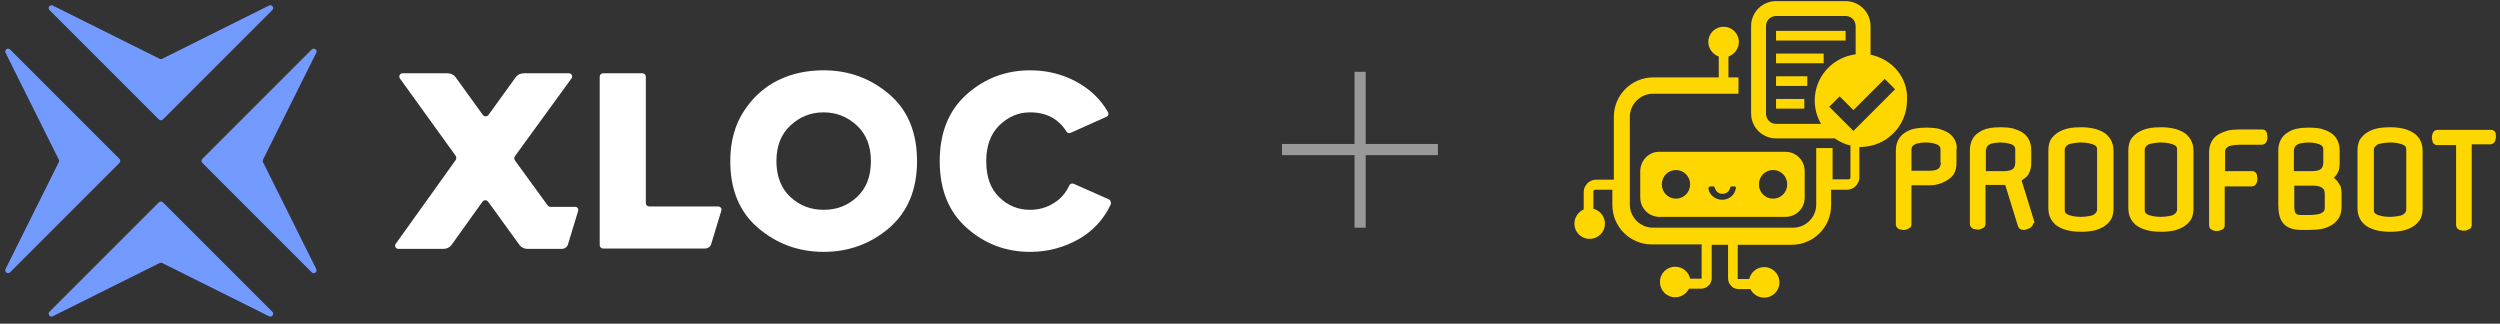
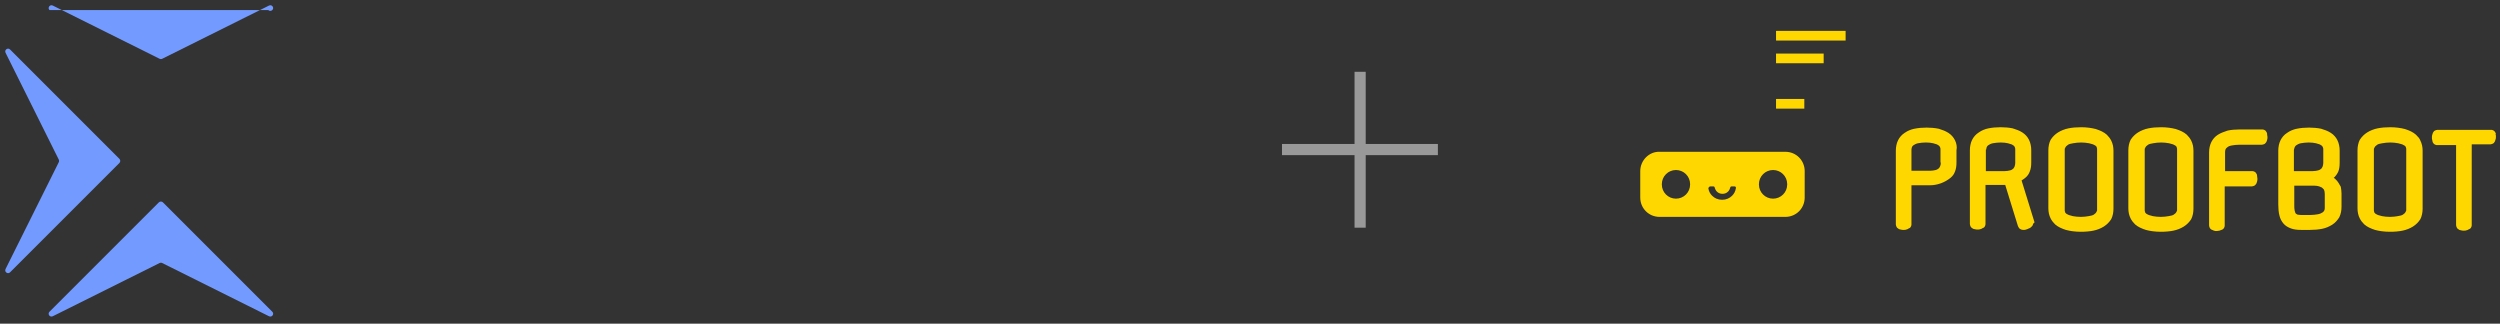
<svg xmlns="http://www.w3.org/2000/svg" id="Layer_1" x="0px" y="0px" viewBox="0 0 672 87" style="enable-background:new 0 0 672 87;" xml:space="preserve">
  <rect x="0" y="0" width="672" height="87" fill="#333333" stroke="none" />
  <style type="text/css"> .st0{fill:#FFD700;} .st1{fill:none;} .st2{fill:#739BFF;} .st3{fill:#FFFFFF;} .st4{opacity:0.5;fill:#FFFFFF;} </style>
  <g>
    <g>
      <path class="st0" d="M627.8,48.2c-0.2-0.2-0.3-0.3-0.5-0.4c0.5-0.4,0.9-1,1.2-1.6c0.3-0.7,0.4-1.5,0.4-2.5v-3.2c0-1-0.2-2-0.6-2.8 c-0.4-0.8-1-1.5-1.8-2c-0.8-0.5-1.6-0.8-2.6-1.1c-1-0.2-2.1-0.3-3.2-0.3c-1.2,0-2.3,0.1-3.3,0.3c-1,0.2-1.9,0.6-2.6,1.1 c-0.8,0.5-1.4,1.2-1.8,2c-0.4,0.8-0.6,1.8-0.6,2.8v14.5c0,1.1,0.1,2.1,0.3,2.9c0.2,0.9,0.6,1.6,1.1,2.2c0.5,0.6,1.2,1,2,1.3 c0.8,0.3,1.7,0.4,2.8,0.4h2.3c1.2,0,2.3-0.1,3.3-0.3c1-0.2,1.9-0.6,2.7-1.1c0.8-0.5,1.4-1.2,1.9-2c0.4-0.8,0.6-1.8,0.6-2.8v-3.6 c0-0.6-0.1-1.2-0.2-1.8C628.8,49.5,628.4,48.7,627.8,48.2z M616.9,39.4c0.1-0.1,0.2-0.3,0.4-0.4c0.3-0.2,0.7-0.4,1.2-0.5 c0.6-0.1,1.3-0.2,2.1-0.2c0.8,0,1.4,0.1,1.9,0.2c0.4,0.1,0.7,0.2,1,0.3c0.2,0.1,0.4,0.2,0.5,0.3c0.2,0.1,0.3,0.3,0.4,0.5 c0.1,0.2,0.1,0.4,0.1,0.7v3.5c0,0.4-0.1,0.8-0.2,1c-0.1,0.2-0.2,0.4-0.3,0.5c-0.2,0.2-0.5,0.4-0.9,0.5c-0.4,0.1-0.9,0.2-1.5,0.2 h-5v-5.7C616.7,39.8,616.8,39.6,616.9,39.4z M616.7,49.9h5.3c0.6,0,1,0.1,1.4,0.2c0.3,0.1,0.5,0.2,0.7,0.3 c0.3,0.2,0.4,0.4,0.6,0.6c0.1,0.3,0.2,0.6,0.2,1.1V56c0,0.3-0.1,0.5-0.2,0.7c-0.1,0.1-0.2,0.3-0.4,0.4c-0.3,0.2-0.7,0.4-1.3,0.5 c-0.6,0.1-1.3,0.2-2.2,0.2h-2.2c-0.4,0-0.7-0.1-1-0.1c-0.2-0.1-0.4-0.2-0.5-0.3l0,0c-0.1-0.1-0.2-0.4-0.3-0.8 c-0.1-0.4-0.1-0.9-0.1-1.5V49.9z M649.4,36.2c-0.8-0.7-1.7-1.1-2.9-1.5c-1.1-0.3-2.5-0.5-4-0.5c-1.3,0-2.4,0.1-3.4,0.3 c-1,0.2-2,0.6-2.8,1.1c-0.8,0.5-1.5,1.2-2,2c-0.4,0.8-0.6,1.8-0.6,2.8V56c0,1,0.2,1.9,0.6,2.7c0.3,0.6,0.7,1.1,1.2,1.6 c0.8,0.7,1.7,1.1,2.9,1.5c1.1,0.3,2.5,0.5,4,0.5c1.3,0,2.4-0.1,3.4-0.3c1-0.2,2-0.6,2.8-1.1l0,0c0.8-0.5,1.5-1.2,2-2 c0.4-0.8,0.6-1.8,0.6-2.8V40.5c0-1-0.2-1.9-0.6-2.7C650.4,37.2,649.9,36.7,649.4,36.2z M638.1,40.2c0-0.2,0-0.3,0.1-0.4 c0.1-0.2,0.2-0.4,0.3-0.5c0.1-0.1,0.3-0.2,0.5-0.4c0.3-0.2,0.8-0.3,1.4-0.4c0.6-0.1,1.3-0.2,2.1-0.2c0.8,0,1.5,0.1,2.1,0.2 c0.4,0.1,0.8,0.2,1.1,0.3c0.2,0.1,0.4,0.2,0.6,0.3c0.2,0.2,0.4,0.3,0.4,0.5c0.1,0.2,0.1,0.4,0.1,0.6v16.2c0,0.2,0,0.3-0.1,0.4 c-0.1,0.2-0.2,0.4-0.3,0.5c-0.1,0.1-0.3,0.2-0.5,0.4c-0.3,0.2-0.8,0.3-1.4,0.4c-0.6,0.1-1.3,0.2-2.1,0.2c-0.8,0-1.5-0.1-2.1-0.2 c-0.4-0.1-0.8-0.2-1.1-0.3c-0.2-0.1-0.4-0.2-0.6-0.3c-0.2-0.2-0.4-0.3-0.4-0.5c-0.1-0.2-0.1-0.4-0.1-0.6V40.2z M670.8,35.7 c-0.1-0.1-0.1-0.2-0.2-0.3c-0.1-0.2-0.3-0.3-0.5-0.4c-0.2-0.1-0.4-0.1-0.6-0.1h-14.3c-0.2,0-0.5,0.1-0.7,0.2 c-0.2,0.1-0.3,0.2-0.4,0.4c-0.2,0.2-0.2,0.5-0.3,0.7c-0.1,0.2-0.1,0.5-0.1,0.8c0,0.2,0,0.5,0.1,0.7c0,0.2,0.1,0.3,0.1,0.5 c0.1,0.1,0.1,0.2,0.2,0.3c0.1,0.2,0.3,0.3,0.5,0.4c0.2,0.1,0.4,0.1,0.6,0.1h5l0,21.5c0,0.2,0.1,0.5,0.2,0.7 c0.1,0.2,0.2,0.3,0.4,0.4c0.2,0.2,0.5,0.3,0.7,0.3c0.3,0.1,0.5,0.1,0.8,0.1c0.3,0,0.5,0,0.7-0.1c0.2,0,0.3-0.1,0.5-0.2 c0.1-0.1,0.2-0.1,0.4-0.2c0.2-0.1,0.3-0.3,0.4-0.5c0.1-0.2,0.1-0.4,0.1-0.6V38.8h5c0.2,0,0.5-0.1,0.7-0.2c0.2-0.1,0.3-0.2,0.4-0.4 c0.2-0.2,0.2-0.5,0.3-0.7c0.1-0.2,0.1-0.5,0.1-0.8c0-0.2,0-0.5-0.1-0.7C670.9,36,670.9,35.8,670.8,35.7z" />
      <path class="st0" d="M566.3,36.2c-0.8-0.7-1.7-1.1-2.9-1.5c-1.1-0.3-2.5-0.5-4-0.5c-1.3,0-2.4,0.1-3.4,0.3c-1,0.2-2,0.6-2.8,1.1 c-0.8,0.5-1.5,1.2-2,2c-0.4,0.8-0.6,1.8-0.6,2.8V56c0,1,0.2,1.9,0.6,2.7c0.3,0.6,0.7,1.1,1.2,1.6c0.8,0.7,1.7,1.1,2.9,1.5 c1.1,0.3,2.5,0.5,4,0.5c1.3,0,2.4-0.1,3.4-0.3c1-0.2,2-0.6,2.8-1.1l0,0c0.8-0.5,1.5-1.2,2-2c0.4-0.8,0.6-1.8,0.6-2.8V40.5 c0-1-0.2-1.9-0.6-2.7C567.2,37.2,566.8,36.7,566.3,36.2z M555,40.2c0-0.2,0-0.3,0.1-0.4c0.1-0.2,0.2-0.4,0.3-0.5 c0.1-0.1,0.3-0.2,0.5-0.4c0.3-0.2,0.8-0.3,1.4-0.4c0.6-0.1,1.3-0.2,2.1-0.2c0.8,0,1.5,0.1,2.1,0.2c0.4,0.1,0.8,0.2,1.1,0.3 c0.2,0.1,0.4,0.2,0.6,0.3c0.2,0.2,0.4,0.3,0.4,0.5c0.1,0.2,0.1,0.4,0.1,0.6v16.2c0,0.2,0,0.3-0.1,0.4c-0.1,0.2-0.2,0.4-0.3,0.5 c-0.1,0.1-0.3,0.2-0.5,0.4c-0.3,0.2-0.8,0.3-1.4,0.4c-0.6,0.1-1.3,0.2-2.1,0.2c-0.8,0-1.5-0.1-2.1-0.2c-0.4-0.1-0.8-0.2-1.1-0.3 c-0.2-0.1-0.4-0.2-0.6-0.3c-0.2-0.2-0.4-0.3-0.4-0.5c-0.1-0.2-0.1-0.4-0.1-0.6V40.2z M587.8,36.2c-0.8-0.7-1.7-1.1-2.9-1.5 c-1.1-0.3-2.5-0.5-4-0.5c-1.3,0-2.4,0.1-3.4,0.3c-1,0.2-2,0.6-2.8,1.1c-0.8,0.5-1.5,1.2-2,2c-0.4,0.8-0.6,1.8-0.6,2.8V56 c0,1,0.2,1.9,0.6,2.7c0.3,0.6,0.7,1.1,1.2,1.6c0.8,0.7,1.7,1.1,2.9,1.5c1.1,0.3,2.5,0.5,4,0.5c1.3,0,2.4-0.1,3.4-0.3 c1-0.2,2-0.6,2.8-1.1l0,0c0.8-0.5,1.5-1.2,2-2c0.4-0.8,0.6-1.8,0.6-2.8V40.5c0-1-0.2-1.9-0.6-2.7 C588.7,37.2,588.3,36.7,587.8,36.2z M576.5,40.2c0-0.2,0-0.3,0.1-0.4c0.1-0.2,0.2-0.4,0.3-0.5c0.1-0.1,0.3-0.2,0.5-0.4 c0.3-0.2,0.8-0.3,1.4-0.4c0.6-0.1,1.3-0.2,2.1-0.2c0.8,0,1.5,0.1,2.1,0.2c0.4,0.1,0.8,0.2,1.1,0.3c0.2,0.1,0.4,0.2,0.6,0.3 c0.2,0.2,0.4,0.3,0.4,0.5c0.1,0.2,0.1,0.4,0.1,0.6v16.2c0,0.2,0,0.3-0.1,0.4c-0.1,0.2-0.2,0.4-0.3,0.5c-0.1,0.1-0.3,0.2-0.5,0.4 c-0.3,0.2-0.8,0.3-1.4,0.4c-0.6,0.1-1.3,0.2-2.1,0.2c-0.8,0-1.5-0.1-2.1-0.2c-0.4-0.1-0.8-0.2-1.1-0.3c-0.2-0.1-0.4-0.2-0.6-0.3 c-0.2-0.2-0.4-0.3-0.4-0.5c-0.1-0.2-0.1-0.4-0.1-0.6V40.2z M609.5,36.8c0,0.3,0,0.5-0.1,0.8c-0.1,0.2-0.1,0.5-0.3,0.7 c-0.1,0.1-0.2,0.3-0.4,0.4c-0.2,0.1-0.5,0.2-0.7,0.2H602v0c0,0,0,0,0,0c-0.8,0-1.6,0.1-2.1,0.2c-0.6,0.1-1,0.3-1.2,0.5 c-0.2,0.1-0.3,0.3-0.4,0.4c-0.1,0.2-0.2,0.4-0.2,0.8v4.7h0v0.5h7.2c0.2,0,0.4,0,0.6,0.1c0.2,0.1,0.4,0.2,0.5,0.4 c0.1,0.1,0.1,0.2,0.2,0.3c0.1,0.2,0.1,0.3,0.1,0.5c0,0.2,0.1,0.4,0.1,0.7c0,0.3,0,0.5-0.1,0.8c-0.1,0.2-0.1,0.5-0.3,0.7 c-0.1,0.1-0.2,0.3-0.4,0.4c-0.2,0.1-0.5,0.2-0.7,0.2H598v10.4c0,0.2,0,0.4-0.1,0.6c-0.1,0.2-0.2,0.4-0.4,0.5 c-0.1,0.1-0.2,0.2-0.4,0.2c-0.2,0.1-0.3,0.1-0.5,0.2c-0.2,0-0.5,0.1-0.7,0.1c-0.3,0-0.6,0-0.8-0.1c-0.3-0.1-0.5-0.2-0.7-0.3 c-0.2-0.1-0.3-0.3-0.4-0.4c-0.1-0.2-0.2-0.5-0.2-0.7V45.3v-1.1V41c0-1,0.2-2,0.6-2.8c0.4-0.8,1-1.5,1.8-2c0.8-0.5,1.7-0.8,2.6-1.1 c0.9-0.2,2-0.3,3.1-0.3v0h0.2c0,0,0,0,0,0c0,0,0,0,0,0l0,0h5.9c0.2,0,0.4,0,0.6,0.1c0.2,0.1,0.4,0.2,0.5,0.4 c0.1,0.1,0.1,0.2,0.2,0.3c0.1,0.2,0.1,0.3,0.1,0.5C609.4,36.4,609.5,36.6,609.5,36.8z M525.5,37.7c-0.4-0.8-1-1.5-1.8-2 c-0.8-0.5-1.6-0.8-2.6-1.1c-1-0.2-2.1-0.3-3.2-0.3c-1.2,0-2.3,0.1-3.3,0.3c-1,0.2-1.9,0.6-2.6,1.1c-0.8,0.5-1.4,1.2-1.8,2 c-0.4,0.8-0.6,1.8-0.6,2.8v3.7v10.9v5.2c0,0.2,0.1,0.5,0.2,0.7c0.1,0.2,0.2,0.3,0.4,0.4c0.2,0.2,0.5,0.3,0.7,0.3 c0.3,0.1,0.5,0.1,0.8,0.1c0.3,0,0.5,0,0.7-0.1c0.2,0,0.3-0.1,0.5-0.2c0.1-0.1,0.2-0.1,0.4-0.2c0.2-0.1,0.3-0.3,0.4-0.5 c0.1-0.2,0.1-0.4,0.1-0.6v-4.5h0c0-0.2,0-0.5,0-0.7v-5.2h4.9c2,0,4-0.7,5.6-2l0.1-0.1c0.5-0.4,0.9-1,1.1-1.6 c0.3-0.7,0.4-1.5,0.4-2.5v-3.2C526.1,39.5,525.9,38.5,525.5,37.7z M521.7,43.7c0,0.4-0.1,0.8-0.2,1c-0.1,0.2-0.2,0.4-0.3,0.5 c-0.2,0.2-0.5,0.4-0.9,0.5c-0.4,0.1-0.9,0.2-1.5,0.2h-5v-5.7c0-0.3,0.1-0.6,0.2-0.8c0.1-0.1,0.2-0.3,0.4-0.4 c0.3-0.2,0.7-0.4,1.2-0.5c0.6-0.1,1.3-0.2,2.1-0.2c0.8,0,1.4,0.1,1.9,0.2c0.4,0.1,0.7,0.2,1,0.3c0.2,0.1,0.4,0.2,0.5,0.3 c0.2,0.1,0.3,0.3,0.4,0.5c0.1,0.2,0.1,0.4,0.1,0.7V43.7z M546.8,59.5l-3.4-11c0.4-0.2,0.7-0.5,1-0.7l0.1-0.1 c0.5-0.4,0.9-1,1.1-1.6c0.3-0.7,0.4-1.5,0.4-2.5v-3.2c0-1-0.2-2-0.6-2.8c-0.4-0.8-1-1.5-1.8-2c-0.8-0.5-1.6-0.8-2.6-1.1 c-1-0.2-2.1-0.3-3.2-0.3c-1.2,0-2.3,0.1-3.3,0.3c-1,0.2-1.9,0.6-2.6,1.1c-0.8,0.5-1.4,1.2-1.8,2c-0.4,0.8-0.6,1.8-0.6,2.8v3.7 v10.9v5.2c0,0.2,0.1,0.5,0.2,0.7c0.1,0.2,0.2,0.3,0.4,0.4c0.2,0.2,0.5,0.3,0.7,0.3c0.3,0.1,0.5,0.1,0.8,0.1c0.3,0,0.5,0,0.7-0.1 c0.2,0,0.3-0.1,0.5-0.2c0.1-0.1,0.2-0.1,0.4-0.2c0.2-0.1,0.3-0.3,0.4-0.5c0.1-0.2,0.1-0.4,0.1-0.6v-4.5h0c0-0.2,0-0.5,0-0.7v-5.2 h4.9c0.1,0,0.3,0,0.4,0l3.4,11c0.1,0.2,0.2,0.5,0.4,0.7c0.1,0.1,0.3,0.2,0.5,0.3c0.3,0.1,0.5,0.1,0.8,0.1c0.3,0,0.5-0.1,0.8-0.2 c0.3-0.1,0.5-0.2,0.7-0.3c0.2-0.1,0.3-0.2,0.4-0.3c0.1-0.1,0.2-0.2,0.3-0.3c0.1-0.2,0.2-0.4,0.2-0.6 C546.9,60,546.9,59.7,546.8,59.5z M533.9,40.2c0-0.3,0.1-0.6,0.2-0.8c0.1-0.1,0.2-0.3,0.4-0.4c0.3-0.2,0.7-0.4,1.2-0.5 c0.6-0.1,1.3-0.2,2.1-0.2c0.8,0,1.4,0.1,1.9,0.2c0.4,0.1,0.7,0.2,1,0.3c0.2,0.1,0.4,0.2,0.5,0.3c0.2,0.1,0.3,0.3,0.4,0.5 c0.1,0.2,0.1,0.4,0.1,0.7v3.5c0,0.4-0.1,0.8-0.2,1c-0.1,0.2-0.2,0.4-0.3,0.5c-0.2,0.2-0.5,0.4-0.9,0.5c-0.4,0.1-0.9,0.2-1.5,0.2 h-5V40.2z" />
    </g>
    <g>
      <path class="st0" d="M440.9,46v7.1c0,2.9,2.3,5.2,5.2,5.2h33.8c2.9,0,5.2-2.3,5.2-5.2V46c0-2.9-2.3-5.2-5.2-5.2h-33.8 C443.3,40.7,440.9,43.1,440.9,46z M472.8,49.5c0-2.1,1.7-3.8,3.8-3.8c2.1,0,3.8,1.7,3.8,3.8v0.1c0,2.1-1.7,3.8-3.8,3.8 c-2.1,0-3.8-1.7-3.8-3.8V49.5z M459.8,50.1h0.7c0.2,0,0.4,0.1,0.4,0.3c0.1,0.4,0.3,0.8,0.6,1.1c0.4,0.4,0.9,0.6,1.5,0.6 c0.6,0,1.1-0.2,1.5-0.6c0.3-0.3,0.5-0.7,0.6-1.1c0-0.2,0.2-0.3,0.4-0.3h0.7c0.3,0,0.5,0.2,0.4,0.5c-0.1,0.8-0.5,1.5-1,2 c-0.7,0.7-1.6,1.1-2.7,1.1s-2-0.4-2.7-1.1c-0.5-0.5-0.9-1.2-1-2C459.3,50.3,459.5,50.1,459.8,50.1z M446.7,49.5 c0-2.1,1.7-3.8,3.8-3.8s3.8,1.7,3.8,3.8v0.1c0,2.1-1.7,3.8-3.8,3.8s-3.8-1.7-3.8-3.8V49.5z" />
      <rect x="477.4" y="8.3" class="st0" width="18.7" height="2.6" />
      <rect x="477.4" y="14.4" class="st0" width="12.8" height="2.6" />
-       <rect x="477.4" y="20.5" class="st0" width="8.4" height="2.6" />
      <rect x="477.4" y="26.6" class="st0" width="7.6" height="2.6" />
-       <path class="st0" d="M502.8,14.7V7c0-3.7-3-6.7-6.7-6.7h-18.7c-3.7,0-6.7,3-6.7,6.7v23.5c0,3.7,3,6.7,6.7,6.7h15.8 c1.3,0.9,2.7,1.6,4.2,1.9v8.5c0,0.1,0,0.2,0,0.2c0,0.1-0.1,0.2-0.2,0.3c-0.1,0.1-0.2,0.1-0.3,0.1h-4.3v-8.4h-4.4v15.2 c0,3.4-2.8,6.2-6.2,6.2h-37.7c-3.4,0-6.2-2.8-6.2-6.2V31.4c0-3.4,2.8-6.2,6.2-6.2h23v-4.4h-2.7v-5.6c1.6-0.6,2.8-2.1,2.8-3.9 c0-2.3-1.8-4.1-4.1-4.1c-2.3,0-4.1,1.8-4.1,4.1c0,1.8,1.2,3.3,2.8,3.9v5.6h-17.6c-5.9,0-10.6,4.8-10.6,10.6v16.9H429 c-0.4,0-0.9,0.1-1.3,0.3c-0.6,0.2-1.1,0.7-1.4,1.2c-0.4,0.5-0.6,1.2-0.6,1.8v4.7c-1.4,0.6-2.5,2.1-2.5,3.8c0,2.3,1.8,4.1,4.1,4.1 c2.3,0,4.1-1.8,4.1-4.1c0-1.9-1.3-3.5-3.1-4v-4.5c0-0.1,0-0.2,0-0.2c0-0.1,0.1-0.2,0.2-0.3c0.1-0.1,0.2-0.1,0.3-0.1h4.6v4.1 c0,5.9,4.8,10.6,10.6,10.6h13.4v9c0,0,0,0.1,0,0.1c0,0,0,0.1-0.1,0.1c0,0-0.1,0-0.1,0h-2.9c-0.4-1.8-2-3.2-4-3.2 c-2.3,0-4.1,1.8-4.1,4.1c0,2.3,1.8,4.1,4.1,4.1c1.6,0,3-0.9,3.7-2.3h3.2c0.4,0,0.8-0.1,1.1-0.2c0.5-0.2,0.9-0.6,1.3-1 c0.3-0.5,0.5-1,0.5-1.6v-9h4.4v9c0,0.4,0.1,0.8,0.2,1.1c0.2,0.5,0.6,0.9,1,1.3c0.5,0.3,1,0.5,1.6,0.5h3.2c0.7,1.4,2.1,2.3,3.7,2.3 c2.3,0,4.1-1.8,4.1-4.1c0-2.3-1.8-4.1-4.1-4.1c-2,0-3.6,1.4-4,3.2h-2.9c0,0-0.1,0-0.1,0c0,0-0.1,0-0.1-0.1c0,0,0-0.1,0-0.1v-9 h14.5c5.9,0,10.6-4.8,10.6-10.6V51h4.3c0.4,0,0.9-0.1,1.3-0.3c0.6-0.2,1.1-0.7,1.4-1.2c0.4-0.5,0.6-1.2,0.6-1.8v-8.2 c0.1,0,0.2,0,0.3,0c6.9,0,12.5-5.6,12.5-12.5C513,20.9,508.6,15.9,502.8,14.7z M474.7,30.5V7c0-1.5,1.2-2.7,2.7-2.7h18.7 c1.5,0,2.7,1.2,2.7,2.7v7.6c-6.2,0.8-11,6-11,12.4c0,2.3,0.6,4.4,1.7,6.3h-12.1C475.9,33.3,474.7,32.1,474.7,30.5z M498.2,35.2 l-6.5-6.5l2.8-2.8l3.7,3.7l8.4-8.4l2.8,2.8L498.2,35.2z" />
    </g>
  </g>
  <g>
-     <rect class="st1" width="300" height="86.5" />
    <g>
      <g>
        <path class="st2" d="M43.6,70.7L72.3,85c0.8,0.4,1.5-0.6,0.9-1.2L43.8,54.4c-0.3-0.3-0.8-0.3-1.1,0L13.3,83.8 c-0.6,0.6,0.1,1.6,0.9,1.2l28.7-14.3C43.1,70.6,43.4,70.6,43.6,70.7z" />
-         <path class="st2" d="M43.6,15.8L72.3,1.5c0.8-0.4,1.5,0.6,0.9,1.2L43.8,32.1c-0.3,0.3-0.8,0.3-1.1,0L13.3,2.7 c-0.6-0.6,0.1-1.6,0.9-1.2l28.7,14.3C43.1,15.9,43.4,15.9,43.6,15.8z" />
-         <path class="st2" d="M70.7,42.9L85,14.2c0.4-0.8-0.6-1.5-1.2-0.9L54.4,42.7c-0.3,0.3-0.3,0.8,0,1.1l29.4,29.4 c0.6,0.6,1.6-0.1,1.2-0.9L70.7,43.6C70.6,43.4,70.6,43.1,70.7,42.9z" />
+         <path class="st2" d="M43.6,15.8L72.3,1.5c0.8-0.4,1.5,0.6,0.9,1.2c-0.3,0.3-0.8,0.3-1.1,0L13.3,2.7 c-0.6-0.6,0.1-1.6,0.9-1.2l28.7,14.3C43.1,15.9,43.4,15.9,43.6,15.8z" />
        <path class="st2" d="M15.8,42.9L1.5,14.2c-0.4-0.8,0.6-1.5,1.2-0.9l29.4,29.4c0.3,0.3,0.3,0.8,0,1.1L2.7,73.2 c-0.6,0.6-1.6-0.1-1.2-0.9l14.3-28.7C15.9,43.4,15.9,43.1,15.8,42.9z" />
      </g>
-       <path class="st3" d="M155.4,56.7l-2.7,8.9c-0.2,0.8-0.9,1.3-1.7,1.3h-9.2c-0.9,0-1.7-0.4-2.2-1.1l-8.4-11.6 c-0.4-0.5-1.1-0.5-1.5,0l-8.3,11.6c-0.5,0.7-1.3,1.1-2.2,1.1h-12.1c-0.7,0-1.2-0.8-0.7-1.4L122.5,43c0.2-0.3,0.2-0.8,0-1.1 l-15-20.8c-0.4-0.6,0-1.4,0.7-1.4h12.1c0.9,0,1.7,0.4,2.2,1.1l7.3,10.1c0.4,0.5,1.1,0.5,1.5,0l7.3-10.1c0.5-0.7,1.3-1.1,2.2-1.1 h12.1c0.7,0,1.2,0.8,0.7,1.4L138.4,42c-0.2,0.3-0.2,0.8,0,1.1l8.8,12.1c0.2,0.2,0.4,0.4,0.7,0.4h6.6 C155.1,55.5,155.6,56.1,155.4,56.7z M193,55.5h-18.5c-0.5,0-0.9-0.4-0.9-0.9v-34c0-0.5-0.4-0.9-0.9-0.9h-10.6 c-0.5,0-0.9,0.4-0.9,0.9v45.3c0,0.5,0.4,0.9,0.9,0.9h27.4c0.8,0,1.5-0.5,1.7-1.3l2.7-8.9C194.1,56.1,193.7,55.5,193,55.5z M246.5,43.3c0,7.7-2.5,13.6-7.4,17.9c-5,4.3-10.9,6.5-17.7,6.5c-6.8,0-12.7-2.2-17.7-6.5c-5-4.3-7.4-10.3-7.4-17.9 c0-5.2,1.2-9.7,3.7-13.5c2.5-3.8,5.6-6.5,9.3-8.3c3.7-1.8,7.8-2.6,12.1-2.6c6.8,0,12.7,2.2,17.7,6.5 C244,29.6,246.5,35.6,246.5,43.3z M234.1,43.3c0-4.1-1.3-7.3-3.8-9.6c-2.5-2.3-5.5-3.5-8.9-3.5c-3.5,0-6.4,1.2-8.9,3.5 c-2.5,2.3-3.8,5.5-3.8,9.6c0,4.1,1.3,7.4,3.8,9.7c2.5,2.3,5.5,3.4,8.9,3.4c3.5,0,6.4-1.1,8.9-3.4 C232.9,50.6,234.1,47.4,234.1,43.3z M298.1,53.6l-9.5-4.2c-0.5-0.2-1,0-1.2,0.5c-0.9,1.9-2.2,3.5-4,4.6c-2,1.3-4.2,1.9-6.5,1.9 c-3.2,0-6-1.1-8.3-3.4c-2.4-2.3-3.5-5.5-3.5-9.7c0-4.1,1.2-7.3,3.5-9.6c2.4-2.3,5.1-3.5,8.3-3.5c4.3,0,7.6,1.7,9.8,5.2 c0.2,0.4,0.7,0.5,1.1,0.3l9.6-4.3c0.5-0.2,0.7-0.8,0.4-1.3c-2-3.5-4.8-6.1-8.4-8.1c-3.9-2.1-8-3.1-12.5-3.1 c-6.6,0-12.3,2.2-17.1,6.5c-4.8,4.3-7.2,10.3-7.2,17.9c0,7.7,2.4,13.6,7.2,17.9c4.8,4.3,10.5,6.5,17.1,6.5c4.8,0,9.2-1.2,13.2-3.5 c3.8-2.2,6.6-5.3,8.5-9.3C298.7,54.4,298.5,53.8,298.1,53.6z" />
    </g>
  </g>
  <polygon class="st4" points="386.5,38.7 367.1,38.7 367.1,19.3 364.1,19.3 364.1,38.7 344.6,38.7 344.6,41.7 364.1,41.7 364.1,61.2 367.1,61.2 367.1,41.7 386.5,41.7 " />
</svg>